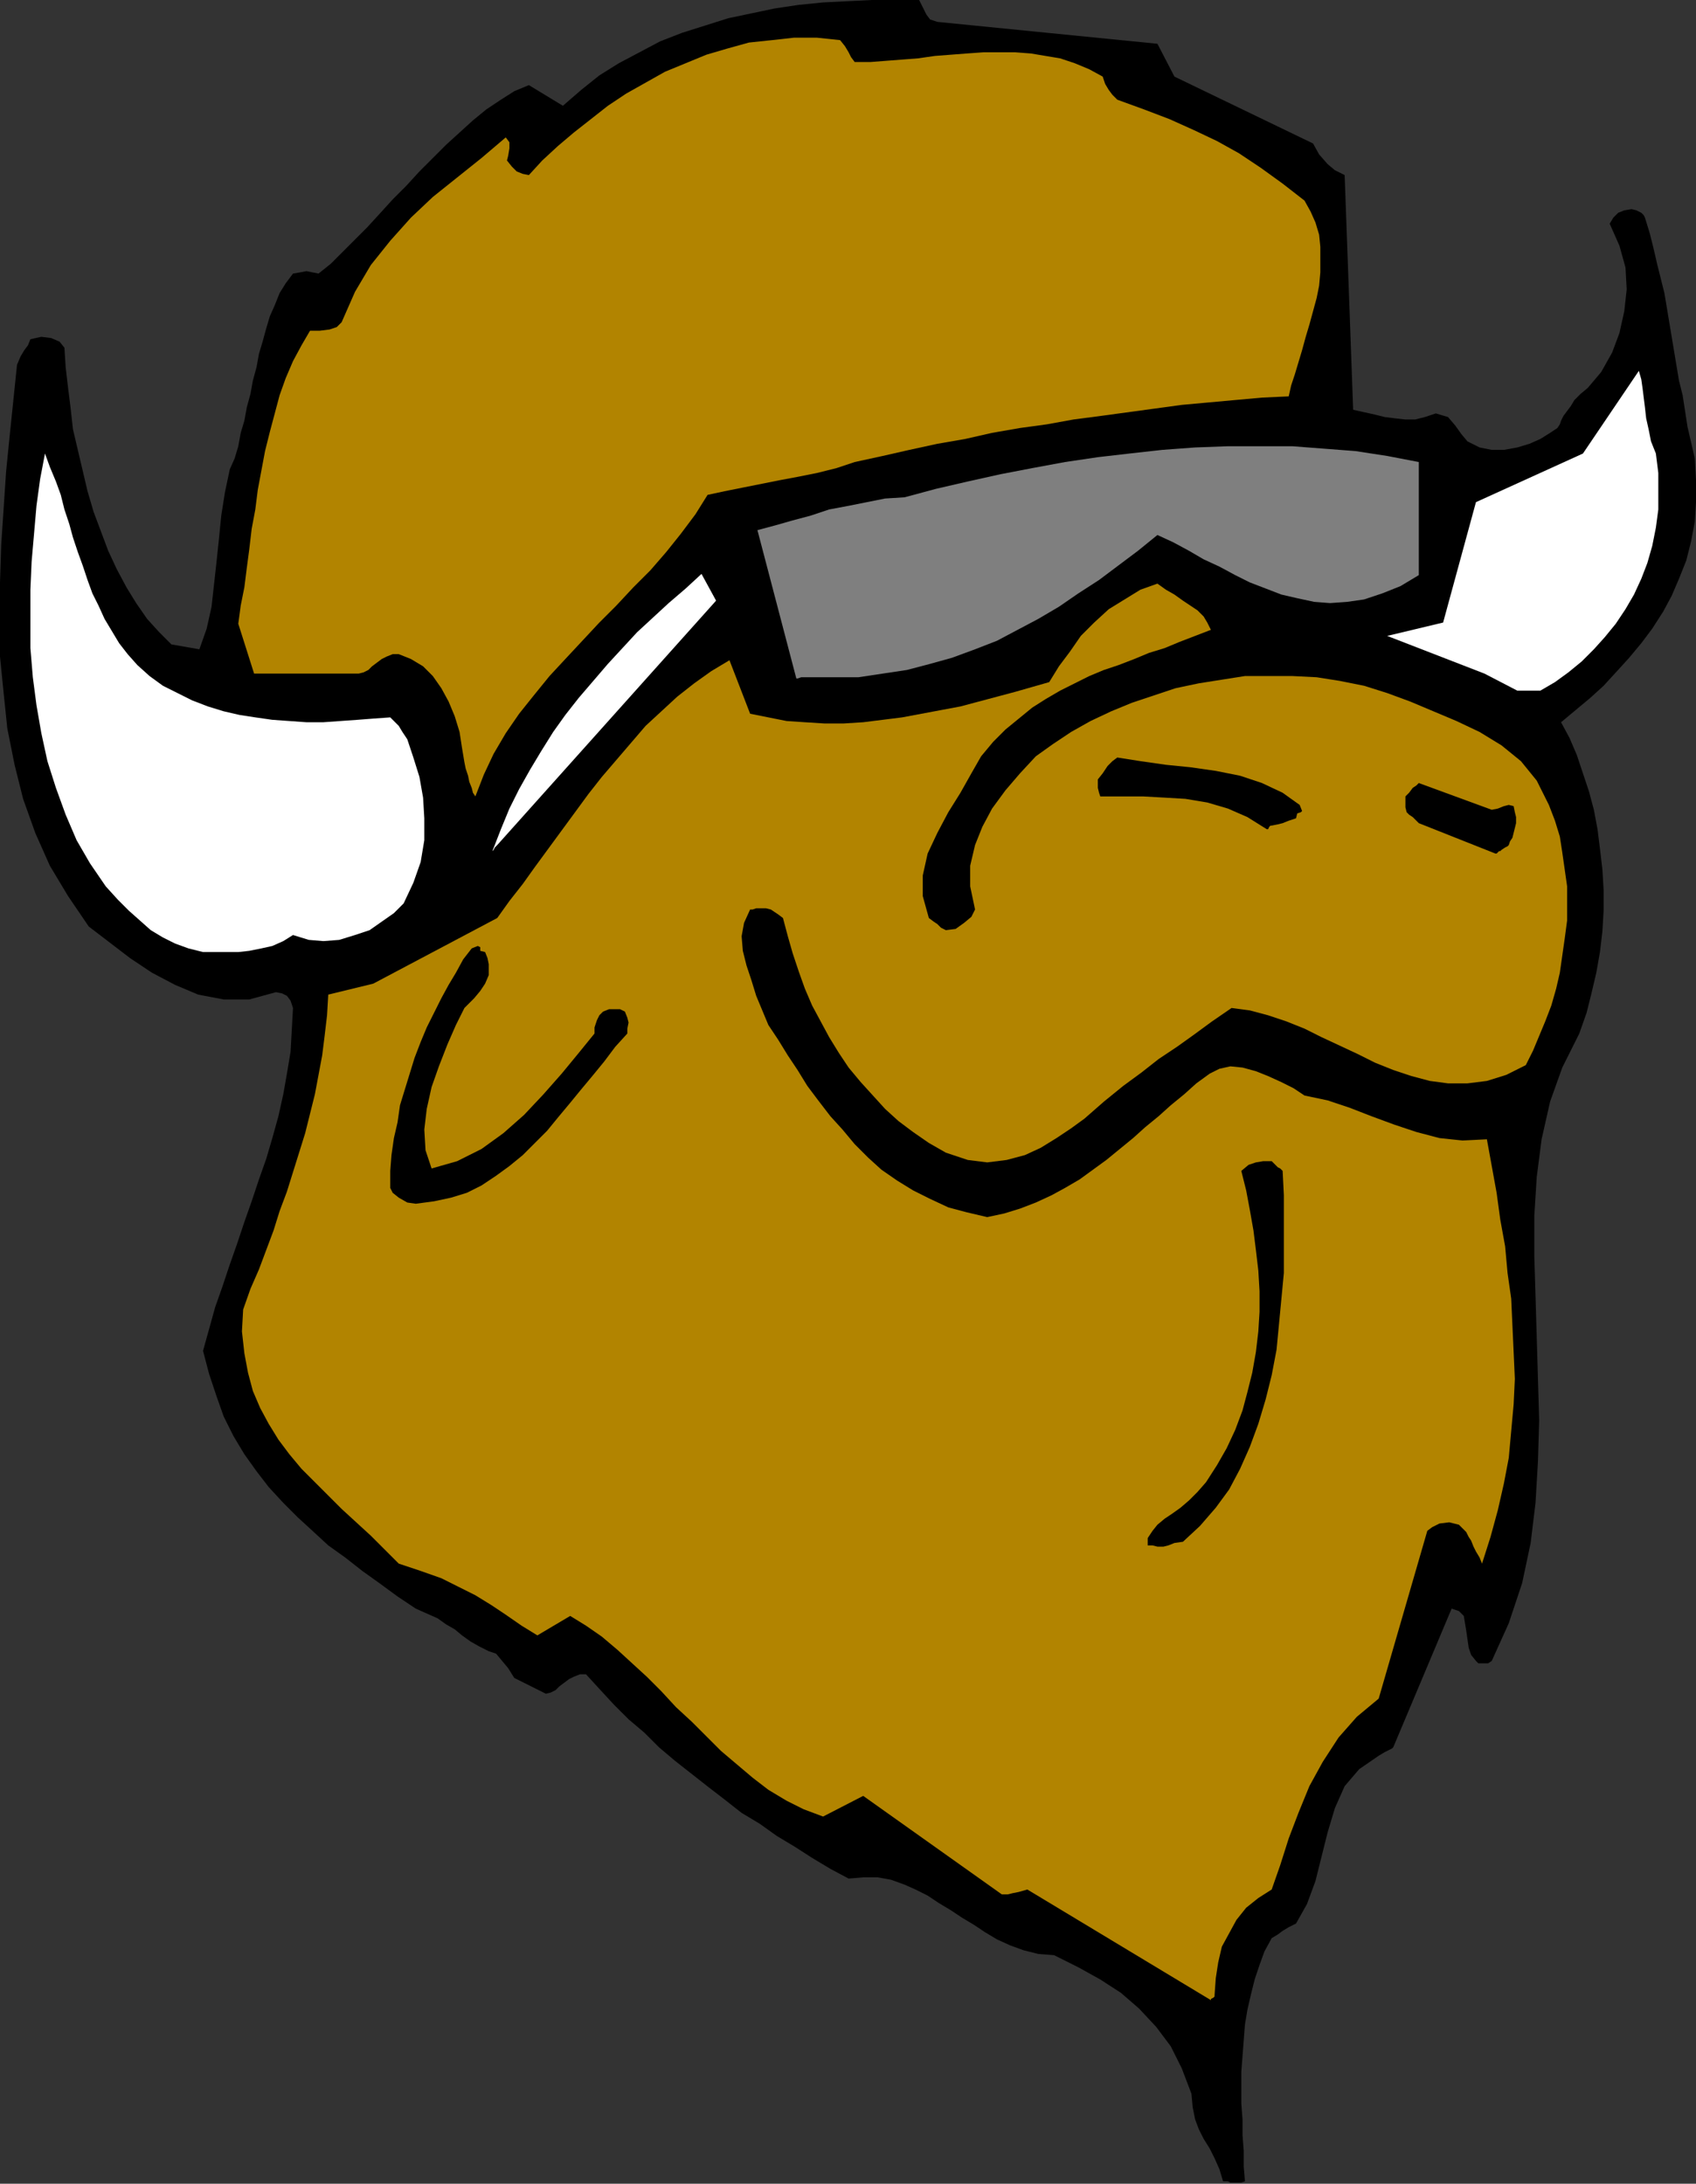
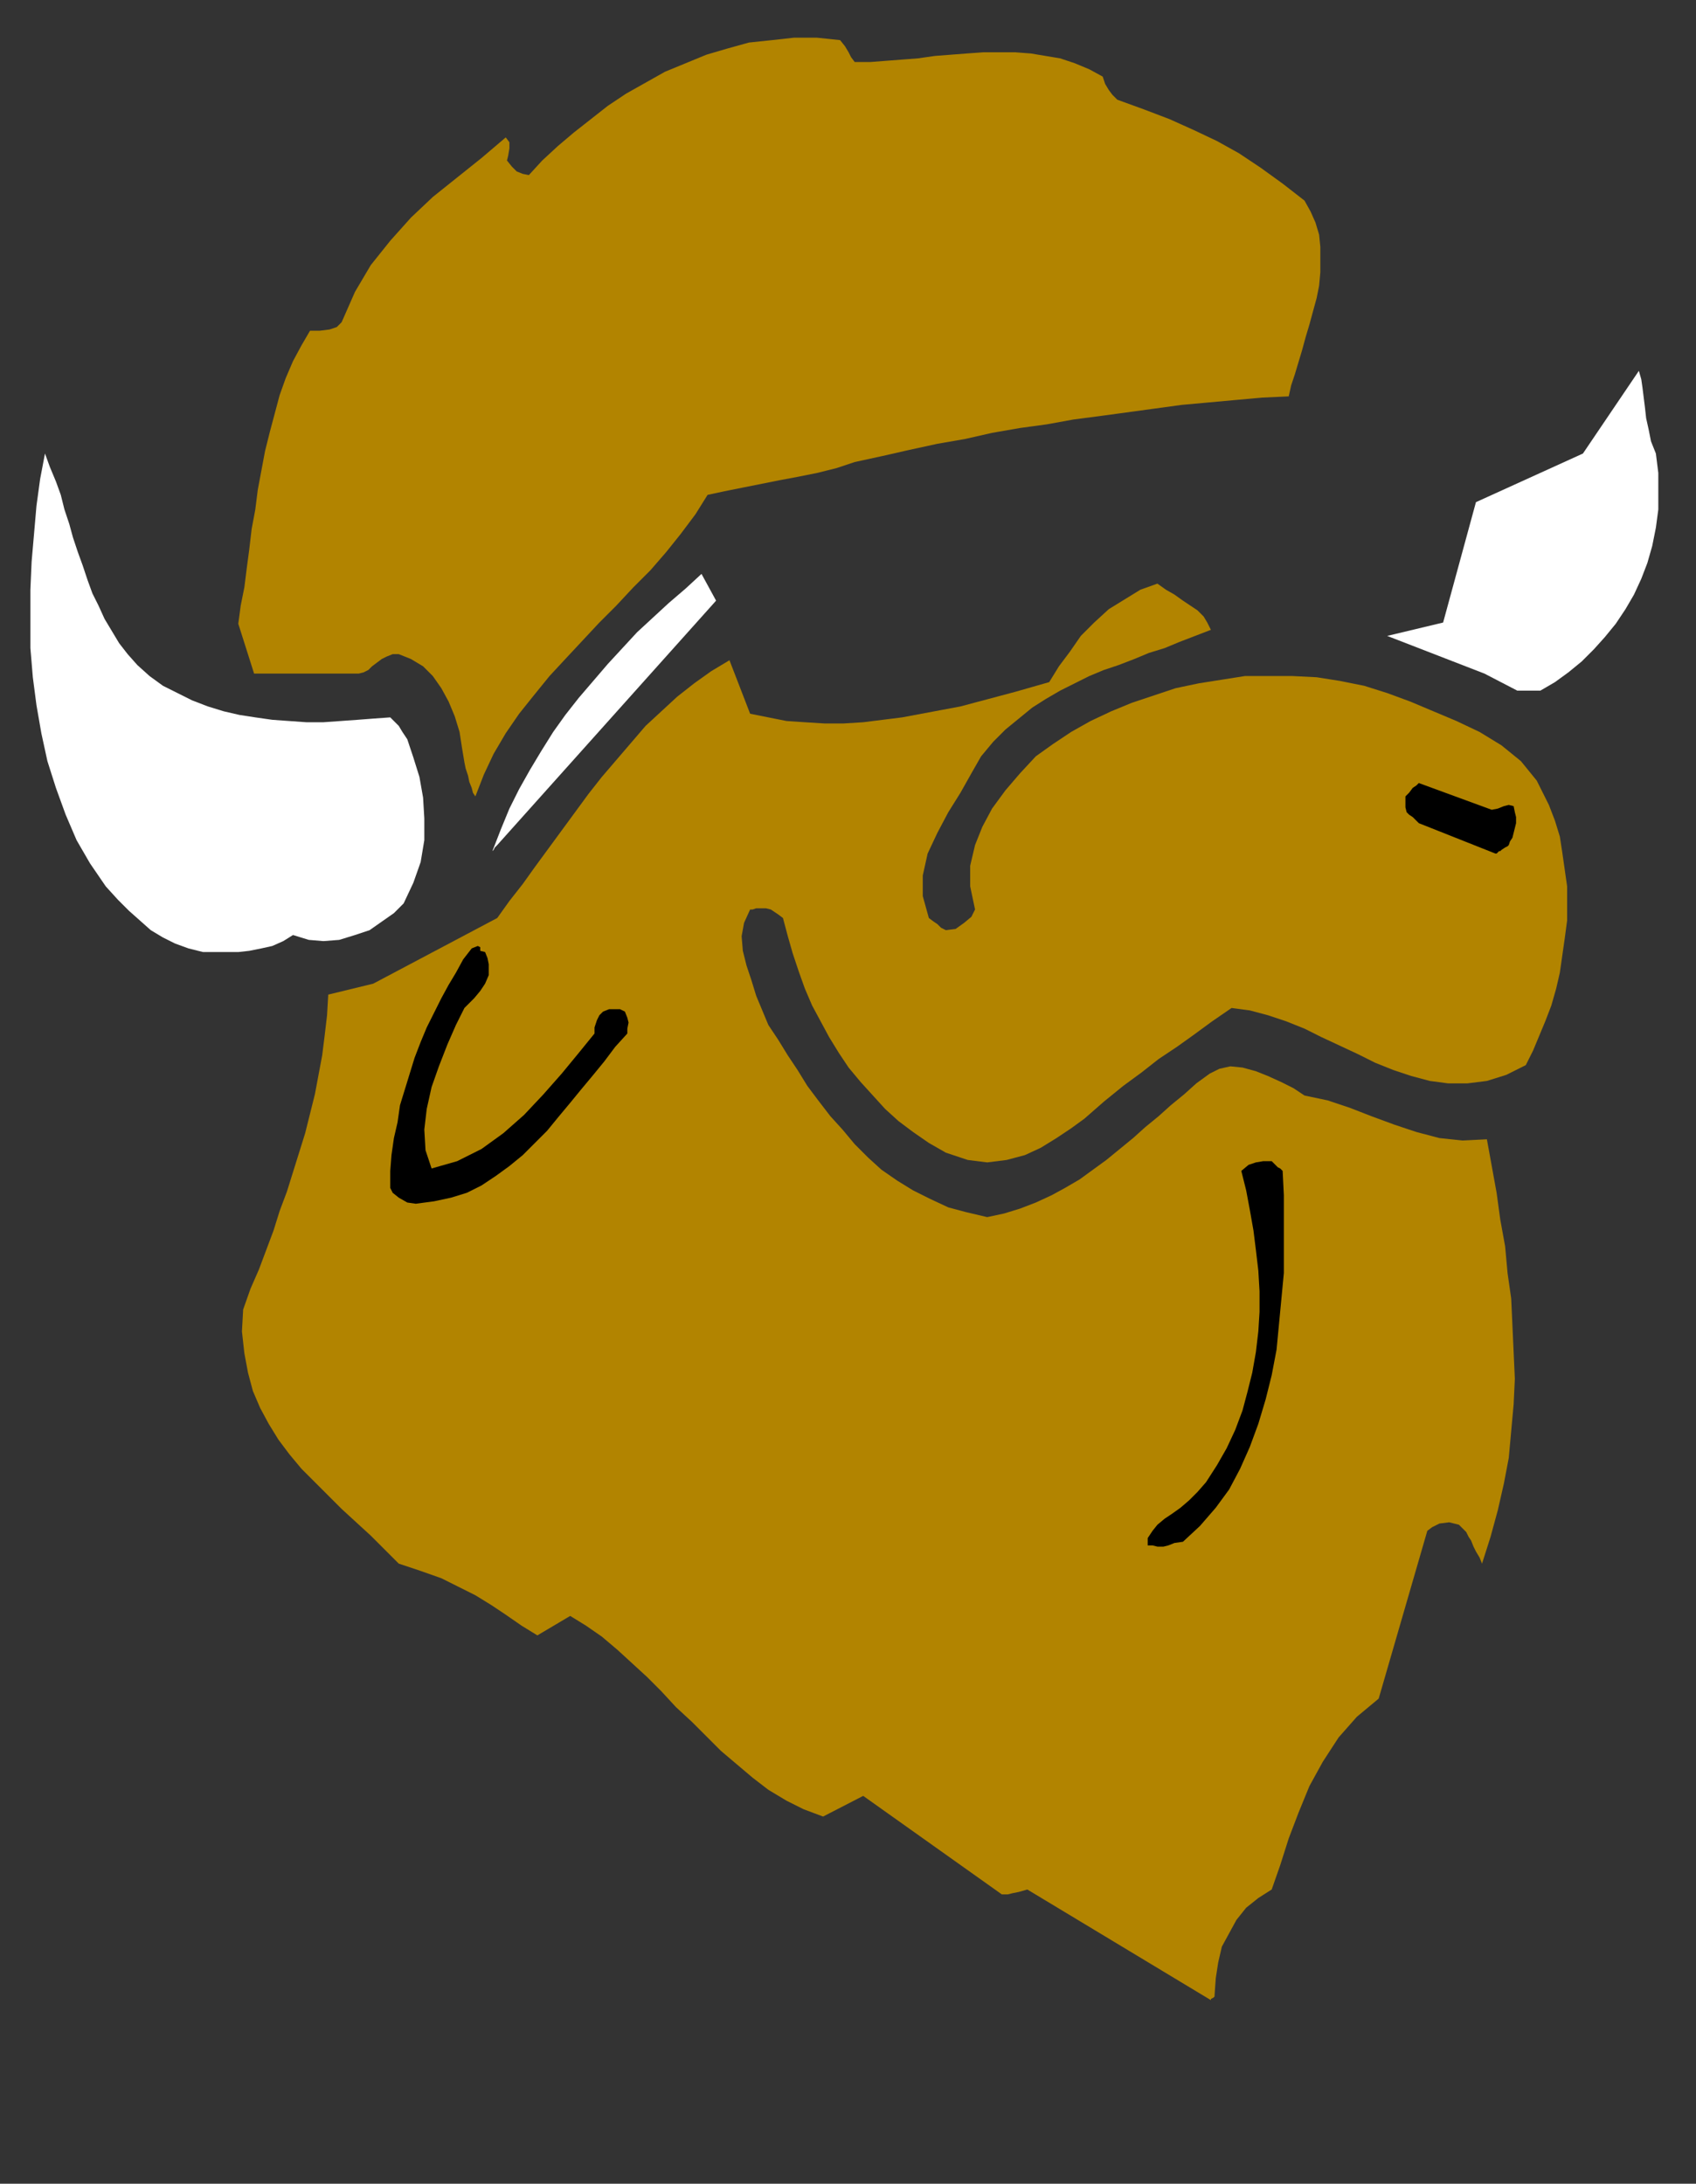
<svg xmlns="http://www.w3.org/2000/svg" xmlns:ns1="http://sodipodi.sourceforge.net/DTD/sodipodi-0.dtd" xmlns:ns2="http://www.inkscape.org/namespaces/inkscape" version="1.0" width="35.433mm" height="45.618mm" id="svg27" ns1:docname="AD003194.WMF">
  <rect width="100%" height="100%" fill="#333333" stroke="none" />
  <ns1:namedview pagecolor="#ffffff" bordercolor="#666666" borderopacity="1" objecttolerance="10" gridtolerance="10" guidetolerance="10" ns2:pageopacity="0" ns2:pageshadow="2" ns2:window-width="640" ns2:window-height="480" id="namedview29" />
  <defs id="defs3">
    <pattern id="WMFhbasepattern" patternUnits="userSpaceOnUse" width="6" height="6" x="0" y="0" />
  </defs>
-   <path style="fill:#000000;fill-rule:evenodd;fill-opacity:1;stroke:none;" d="  M 97.248,172.32   L 97.44,172.32   L 97.632,172.32   L 98.016,172.32   L 98.304,172.224   L 98.208,171.072   L 98.208,169.824   L 98.112,168.576   L 98.112,167.328   L 98.016,166.08   L 98.016,164.832   L 98.016,163.584   L 98.112,162.336   L 98.208,161.088   L 98.304,159.84   L 98.496,158.688   L 98.784,157.44   L 99.072,156.288   L 99.456,155.136   L 99.84,154.08   L 100.416,153.024   L 100.896,152.736   L 101.28,152.448   L 101.76,152.16   L 102.336,151.872   L 103.2,150.336   L 103.872,148.512   L 104.352,146.592   L 104.832,144.672   L 105.408,142.752   L 106.176,141.024   L 107.328,139.68   L 108.864,138.624   L 109.344,138.336   L 109.728,138.144   L 109.92,138.048   L 110.016,137.952   L 114.624,127.008   L 115.2,127.2   L 115.584,127.584   L 115.68,128.16   L 115.776,128.736   L 115.872,129.408   L 115.968,130.08   L 116.16,130.656   L 116.544,131.136   L 116.736,131.328   L 117.12,131.328   L 117.504,131.328   L 117.792,131.136   L 119.136,128.16   L 120.192,124.992   L 120.864,121.824   L 121.248,118.656   L 121.44,115.392   L 121.536,112.128   L 121.44,108.864   L 121.344,105.6   L 121.248,102.336   L 121.152,99.168   L 121.152,96   L 121.344,92.928   L 121.728,89.952   L 122.4,86.976   L 123.36,84.288   L 124.704,81.6   L 125.28,79.968   L 125.664,78.432   L 126.048,76.8   L 126.336,75.168   L 126.528,73.536   L 126.624,71.904   L 126.624,70.272   L 126.528,68.64   L 126.336,67.008   L 126.144,65.472   L 125.856,63.936   L 125.472,62.496   L 124.992,61.056   L 124.512,59.616   L 123.936,58.272   L 123.264,57.024   L 124.416,56.064   L 125.568,55.104   L 126.624,54.144   L 127.68,52.992   L 128.64,51.936   L 129.6,50.784   L 130.464,49.632   L 131.328,48.288   L 132,47.04   L 132.576,45.696   L 133.152,44.256   L 133.536,42.72   L 133.824,41.184   L 133.92,39.648   L 133.92,37.92   L 133.824,36.192   L 133.536,34.944   L 133.248,33.696   L 133.056,32.448   L 132.864,31.2   L 132.576,30.048   L 132.384,28.896   L 132.192,27.744   L 132,26.592   L 131.808,25.44   L 131.616,24.288   L 131.424,23.136   L 131.136,21.984   L 130.848,20.832   L 130.56,19.584   L 130.272,18.432   L 129.888,17.184   L 129.792,16.992   L 129.6,16.8   L 129.216,16.608   L 128.832,16.512   L 128.256,16.608   L 127.776,16.8   L 127.392,17.184   L 127.104,17.664   L 127.872,19.392   L 128.352,21.12   L 128.448,22.848   L 128.256,24.576   L 127.872,26.304   L 127.296,27.84   L 126.432,29.376   L 125.376,30.624   L 124.8,31.104   L 124.32,31.584   L 124.032,32.064   L 123.744,32.448   L 123.456,32.832   L 123.264,33.216   L 123.168,33.504   L 122.976,33.792   L 122.4,34.176   L 121.632,34.656   L 120.768,35.04   L 119.808,35.328   L 118.752,35.52   L 117.792,35.52   L 116.832,35.328   L 115.872,34.848   L 115.392,34.272   L 114.912,33.6   L 114.336,32.928   L 113.376,32.64   L 112.512,32.928   L 111.744,33.12   L 110.976,33.12   L 110.112,33.024   L 109.344,32.928   L 108.576,32.736   L 107.712,32.544   L 106.848,32.352   L 106.176,13.824   L 105.408,13.44   L 104.832,12.96   L 104.16,12.192   L 103.68,11.328   L 92.736,6.048   L 91.392,3.456   L 74.016,1.728   L 73.44,1.536   L 73.152,1.152   L 72.864,0.576   L 72.576,0   L 70.656,0   L 68.832,0   L 66.912,0.096   L 64.992,0.192   L 63.072,0.384   L 61.152,0.672   L 59.328,1.056   L 57.504,1.44   L 55.68,2.016   L 53.856,2.592   L 52.128,3.264   L 50.496,4.128   L 48.864,4.992   L 47.328,5.952   L 45.888,7.104   L 44.448,8.352   L 41.76,6.72   L 40.608,7.2   L 39.552,7.872   L 38.4,8.64   L 37.344,9.504   L 36.288,10.464   L 35.232,11.424   L 34.176,12.48   L 33.12,13.536   L 32.064,14.688   L 31.008,15.744   L 30.048,16.8   L 28.992,17.952   L 28.032,18.912   L 27.072,19.872   L 26.112,20.832   L 25.152,21.6   L 24.672,21.504   L 24.192,21.408   L 23.712,21.504   L 23.136,21.6   L 22.56,22.368   L 22.08,23.136   L 21.696,24.096   L 21.312,24.96   L 21.024,25.92   L 20.736,26.976   L 20.448,27.936   L 20.256,28.992   L 19.968,30.048   L 19.776,31.104   L 19.488,32.16   L 19.296,33.216   L 19.008,34.176   L 18.816,35.232   L 18.528,36.192   L 18.144,37.056   L 17.76,38.88   L 17.472,40.704   L 17.28,42.624   L 17.088,44.448   L 16.896,46.176   L 16.704,47.904   L 16.32,49.632   L 15.744,51.264   L 13.536,50.88   L 12.576,49.92   L 11.616,48.864   L 10.752,47.616   L 9.984,46.368   L 9.216,44.928   L 8.544,43.488   L 7.968,41.952   L 7.392,40.416   L 6.912,38.784   L 6.528,37.152   L 6.144,35.52   L 5.76,33.888   L 5.568,32.16   L 5.376,30.624   L 5.184,28.992   L 5.088,27.456   L 4.704,26.976   L 4.032,26.688   L 3.264,26.592   L 2.4,26.784   L 2.208,27.264   L 1.92,27.648   L 1.632,28.128   L 1.344,28.8   L 1.056,31.584   L 0.768,34.368   L 0.48,37.248   L 0.288,40.128   L 0.096,43.008   L 0,45.984   L -0.096,48.864   L 0,51.84   L 0.288,54.72   L 0.576,57.504   L 1.152,60.384   L 1.824,63.072   L 2.784,65.76   L 3.936,68.352   L 5.376,70.752   L 7.008,73.152   L 8.64,74.4   L 10.272,75.648   L 12,76.8   L 13.824,77.76   L 15.648,78.528   L 17.664,78.912   L 19.68,78.912   L 21.792,78.336   L 22.272,78.432   L 22.656,78.624   L 22.944,79.008   L 23.136,79.584   L 23.04,81.312   L 22.944,83.04   L 22.656,84.768   L 22.368,86.4   L 21.984,88.128   L 21.504,89.856   L 21.024,91.488   L 20.448,93.12   L 19.872,94.848   L 19.296,96.48   L 18.72,98.208   L 18.144,99.84   L 17.568,101.568   L 16.992,103.2   L 16.512,104.928   L 16.032,106.656   L 16.512,108.48   L 17.088,110.208   L 17.664,111.84   L 18.432,113.376   L 19.296,114.816   L 20.256,116.16   L 21.216,117.408   L 22.368,118.656   L 23.52,119.808   L 24.672,120.864   L 25.92,122.016   L 27.264,122.976   L 28.608,124.032   L 29.952,124.992   L 31.392,126.048   L 32.832,127.008   L 33.696,127.392   L 34.56,127.776   L 35.232,128.256   L 35.904,128.64   L 36.48,129.12   L 37.152,129.6   L 37.824,129.984   L 38.592,130.368   L 39.168,130.56   L 39.648,131.136   L 40.128,131.712   L 40.608,132.48   L 43.104,133.728   L 43.488,133.632   L 43.872,133.44   L 44.16,133.152   L 44.544,132.864   L 44.928,132.576   L 45.312,132.384   L 45.792,132.192   L 46.272,132.192   L 47.328,133.344   L 48.48,134.592   L 49.632,135.744   L 50.88,136.8   L 52.032,137.952   L 53.28,139.008   L 54.624,140.064   L 55.968,141.12   L 57.216,142.08   L 58.56,143.136   L 60,144   L 61.344,144.96   L 62.784,145.824   L 64.128,146.688   L 65.568,147.552   L 67.008,148.32   L 68.16,148.224   L 69.312,148.224   L 70.368,148.416   L 71.424,148.8   L 72.288,149.184   L 73.248,149.664   L 74.112,150.24   L 75.072,150.816   L 75.936,151.392   L 76.896,151.968   L 77.76,152.544   L 78.72,153.12   L 79.776,153.6   L 80.832,153.984   L 81.984,154.272   L 83.232,154.368   L 85.152,155.328   L 86.88,156.288   L 88.512,157.344   L 89.952,158.592   L 91.296,160.032   L 92.448,161.568   L 93.312,163.296   L 94.08,165.312   L 94.176,166.368   L 94.368,167.328   L 94.656,168.096   L 95.04,168.864   L 95.52,169.632   L 95.904,170.4   L 96.288,171.264   L 96.576,172.224   L 96.672,172.224   L 96.96,172.224   L 97.152,172.32   L 97.248,172.32  z " id="path5" />
  <path style="fill:#b28400;fill-rule:evenodd;fill-opacity:1;stroke:none;" d="  M 95.904,157.536   L 96,156.192   L 96.192,154.944   L 96.48,153.696   L 97.056,152.64   L 97.632,151.584   L 98.4,150.624   L 99.36,149.856   L 100.416,149.184   L 101.088,147.264   L 101.76,145.152   L 102.528,143.136   L 103.392,141.024   L 104.448,139.104   L 105.696,137.184   L 107.136,135.552   L 108.864,134.112   L 112.704,120.864   L 113.088,120.576   L 113.664,120.288   L 114.432,120.192   L 115.2,120.384   L 115.488,120.672   L 115.776,120.96   L 115.968,121.344   L 116.16,121.632   L 116.352,122.112   L 116.544,122.496   L 116.832,122.976   L 117.024,123.456   L 117.696,121.344   L 118.272,119.232   L 118.752,117.12   L 119.136,115.104   L 119.328,112.992   L 119.52,110.88   L 119.616,108.864   L 119.52,106.752   L 119.424,104.64   L 119.328,102.528   L 119.04,100.512   L 118.848,98.4   L 118.464,96.288   L 118.176,94.176   L 117.792,92.064   L 117.408,89.952   L 115.488,90.048   L 113.664,89.856   L 111.84,89.376   L 110.112,88.8   L 108.288,88.128   L 106.56,87.456   L 104.832,86.88   L 103.008,86.496   L 102.144,85.92   L 101.184,85.44   L 100.128,84.96   L 99.168,84.576   L 98.112,84.288   L 97.152,84.192   L 96.288,84.384   L 95.52,84.768   L 94.464,85.536   L 93.504,86.4   L 92.448,87.264   L 91.488,88.128   L 90.432,88.992   L 89.472,89.856   L 88.416,90.72   L 87.36,91.584   L 86.304,92.352   L 85.248,93.12   L 84.096,93.792   L 83.04,94.368   L 81.792,94.944   L 80.544,95.424   L 79.296,95.808   L 77.952,96.096   L 76.32,95.712   L 74.88,95.328   L 73.44,94.656   L 72.096,93.984   L 70.848,93.216   L 69.6,92.352   L 68.544,91.392   L 67.488,90.336   L 66.528,89.184   L 65.568,88.128   L 64.608,86.88   L 63.744,85.728   L 62.976,84.48   L 62.208,83.328   L 61.44,82.08   L 60.672,80.928   L 60.192,79.776   L 59.712,78.624   L 59.328,77.376   L 58.944,76.224   L 58.656,75.072   L 58.56,73.92   L 58.752,72.864   L 59.232,71.808   L 59.424,71.808   L 59.712,71.712   L 60.096,71.712   L 60.48,71.712   L 60.864,71.808   L 61.152,72   L 61.44,72.192   L 61.824,72.48   L 62.208,73.92   L 62.592,75.264   L 63.072,76.704   L 63.552,78.048   L 64.128,79.392   L 64.8,80.64   L 65.472,81.888   L 66.24,83.136   L 67.008,84.288   L 67.968,85.44   L 68.928,86.496   L 69.888,87.552   L 70.944,88.512   L 72.096,89.376   L 73.344,90.24   L 74.688,91.008   L 76.416,91.584   L 77.952,91.776   L 79.488,91.584   L 80.928,91.2   L 82.176,90.624   L 83.424,89.856   L 84.576,89.088   L 85.632,88.32   L 87.168,86.976   L 88.704,85.728   L 90.144,84.672   L 91.488,83.616   L 92.928,82.656   L 94.272,81.696   L 95.712,80.64   L 97.248,79.584   L 98.688,79.776   L 100.128,80.16   L 101.568,80.64   L 103.008,81.216   L 104.352,81.888   L 105.792,82.56   L 107.232,83.232   L 108.576,83.904   L 110.016,84.48   L 111.456,84.96   L 112.896,85.344   L 114.336,85.536   L 115.872,85.536   L 117.408,85.344   L 118.944,84.864   L 120.48,84.096   L 121.056,82.944   L 121.536,81.792   L 122.016,80.64   L 122.496,79.392   L 122.88,78.048   L 123.168,76.8   L 123.36,75.456   L 123.552,74.112   L 123.744,72.672   L 123.744,71.328   L 123.744,69.984   L 123.552,68.64   L 123.36,67.296   L 123.168,66.048   L 122.784,64.8   L 122.304,63.552   L 121.344,61.632   L 120.096,60.096   L 118.56,58.848   L 116.832,57.792   L 115.008,56.928   L 113.184,56.16   L 111.36,55.392   L 109.536,54.72   L 107.712,54.144   L 105.792,53.76   L 103.968,53.472   L 102.048,53.376   L 100.128,53.376   L 98.304,53.376   L 96.48,53.664   L 94.656,53.952   L 92.832,54.336   L 91.104,54.912   L 89.376,55.488   L 87.744,56.16   L 86.112,56.928   L 84.576,57.792   L 83.136,58.752   L 81.792,59.712   L 80.544,61.056   L 79.392,62.4   L 78.336,63.84   L 77.568,65.28   L 76.992,66.72   L 76.608,68.352   L 76.608,69.984   L 76.992,71.808   L 76.704,72.384   L 76.128,72.864   L 75.456,73.344   L 74.688,73.44   L 74.304,73.248   L 74.016,72.96   L 73.728,72.768   L 73.344,72.48   L 72.864,70.752   L 72.864,69.12   L 73.248,67.392   L 74.016,65.76   L 74.88,64.128   L 75.84,62.592   L 76.704,61.056   L 77.472,59.712   L 78.432,58.56   L 79.392,57.6   L 80.448,56.736   L 81.504,55.872   L 82.56,55.2   L 83.712,54.528   L 84.864,53.952   L 86.016,53.376   L 87.168,52.896   L 88.32,52.512   L 89.568,52.032   L 90.72,51.552   L 91.968,51.168   L 93.12,50.688   L 94.368,50.208   L 95.616,49.728   L 95.328,49.152   L 95.04,48.672   L 94.56,48.192   L 93.984,47.808   L 93.408,47.424   L 92.736,46.944   L 92.064,46.56   L 91.392,46.08   L 90.048,46.56   L 88.8,47.328   L 87.552,48.096   L 86.4,49.152   L 85.344,50.208   L 84.48,51.456   L 83.616,52.608   L 82.848,53.856   L 81.504,54.24   L 80.16,54.624   L 78.72,55.008   L 77.28,55.392   L 75.84,55.776   L 74.304,56.064   L 72.768,56.352   L 71.232,56.64   L 69.696,56.832   L 68.16,57.024   L 66.624,57.12   L 65.088,57.12   L 63.552,57.024   L 62.112,56.928   L 60.672,56.64   L 59.232,56.352   L 57.6,52.128   L 56.16,52.992   L 54.816,53.952   L 53.472,55.008   L 52.224,56.16   L 50.976,57.312   L 49.824,58.656   L 48.672,60   L 47.52,61.344   L 46.464,62.688   L 45.408,64.128   L 44.352,65.568   L 43.296,67.008   L 42.24,68.448   L 41.28,69.792   L 40.224,71.136   L 39.264,72.48   L 29.472,77.664   L 25.92,78.528   L 25.824,80.16   L 25.632,81.792   L 25.44,83.328   L 25.152,84.864   L 24.864,86.4   L 24.48,87.936   L 24.096,89.472   L 23.616,91.008   L 23.136,92.544   L 22.656,94.08   L 22.08,95.616   L 21.6,97.152   L 21.024,98.688   L 20.448,100.224   L 19.776,101.76   L 19.2,103.392   L 19.104,105.12   L 19.296,106.848   L 19.584,108.384   L 19.968,109.824   L 20.544,111.168   L 21.216,112.416   L 21.984,113.664   L 22.848,114.816   L 23.808,115.968   L 24.864,117.024   L 25.92,118.08   L 26.976,119.136   L 28.128,120.192   L 29.28,121.248   L 30.336,122.304   L 31.488,123.456   L 33.216,124.032   L 34.848,124.608   L 36.192,125.28   L 37.536,125.952   L 38.784,126.72   L 39.936,127.488   L 41.184,128.352   L 42.432,129.12   L 45.024,127.584   L 46.272,128.352   L 47.52,129.216   L 48.768,130.272   L 49.92,131.328   L 51.072,132.384   L 52.224,133.536   L 53.376,134.784   L 54.624,135.936   L 55.776,137.088   L 56.928,138.24   L 58.176,139.296   L 59.424,140.352   L 60.672,141.312   L 62.112,142.176   L 63.456,142.848   L 64.992,143.424   L 68.16,141.792   L 79.104,149.568   L 79.584,149.568   L 79.968,149.472   L 80.448,149.376   L 81.12,149.184   L 95.616,157.92   L 95.616,157.824   L 95.808,157.728   L 95.904,157.632   L 95.904,157.536  z " id="path7" />
  <path style="fill:#000000;fill-rule:evenodd;fill-opacity:1;stroke:none;" d="  M 91.392,122.112   L 91.872,122.112   L 92.256,122.016   L 92.736,121.824   L 93.408,121.728   L 94.752,120.48   L 96,119.04   L 97.056,117.6   L 97.92,115.968   L 98.688,114.24   L 99.36,112.416   L 99.936,110.496   L 100.416,108.576   L 100.8,106.56   L 100.992,104.544   L 101.184,102.528   L 101.376,100.512   L 101.376,98.4   L 101.376,96.384   L 101.376,94.368   L 101.28,92.448   L 101.088,92.256   L 100.896,92.16   L 100.704,91.968   L 100.416,91.68   L 99.744,91.68   L 99.168,91.776   L 98.592,91.968   L 98.016,92.448   L 98.4,93.984   L 98.688,95.52   L 98.976,97.152   L 99.168,98.688   L 99.36,100.32   L 99.456,101.952   L 99.456,103.584   L 99.36,105.12   L 99.168,106.752   L 98.88,108.384   L 98.496,109.92   L 98.112,111.36   L 97.536,112.896   L 96.864,114.336   L 96.096,115.68   L 95.232,117.024   L 94.56,117.792   L 93.888,118.464   L 93.216,119.04   L 92.544,119.52   L 91.968,119.904   L 91.392,120.384   L 91.008,120.864   L 90.624,121.44   L 90.624,122.016   L 90.72,122.016   L 91.008,122.016   L 91.392,122.112  z " id="path9" />
  <path style="fill:#000000;fill-rule:evenodd;fill-opacity:1;stroke:none;" d="  M 32.832,95.04   L 34.272,94.848   L 35.616,94.56   L 36.864,94.176   L 38.016,93.6   L 39.168,92.832   L 40.224,92.064   L 41.28,91.2   L 42.24,90.24   L 43.2,89.28   L 44.064,88.224   L 45.024,87.072   L 45.888,86.016   L 46.848,84.864   L 47.712,83.808   L 48.576,82.656   L 49.536,81.6   L 49.536,81.216   L 49.632,80.736   L 49.536,80.352   L 49.344,79.872   L 48.96,79.68   L 48.48,79.68   L 48.096,79.68   L 47.616,79.872   L 47.328,80.16   L 47.136,80.544   L 46.944,81.12   L 46.944,81.6   L 45.696,83.136   L 44.352,84.768   L 42.912,86.4   L 41.376,88.032   L 39.744,89.472   L 38.016,90.72   L 36.096,91.68   L 34.08,92.256   L 33.6,90.816   L 33.504,89.184   L 33.696,87.552   L 34.08,85.824   L 34.656,84.192   L 35.328,82.464   L 36,80.928   L 36.672,79.584   L 37.44,78.816   L 37.92,78.24   L 38.304,77.664   L 38.592,76.992   L 38.592,76.512   L 38.592,76.128   L 38.496,75.648   L 38.304,75.168   L 37.92,75.072   L 37.92,74.784   L 37.728,74.688   L 37.248,74.88   L 36.576,75.744   L 36,76.8   L 35.424,77.76   L 34.848,78.816   L 34.272,79.968   L 33.696,81.12   L 33.216,82.272   L 32.736,83.52   L 32.352,84.768   L 31.968,86.016   L 31.584,87.264   L 31.392,88.608   L 31.104,89.856   L 30.912,91.2   L 30.816,92.448   L 30.816,93.792   L 31.008,94.176   L 31.488,94.56   L 32.16,94.944   L 32.832,95.04  z " id="path11" />
  <path style="fill:#ffffff;fill-rule:evenodd;fill-opacity:1;stroke:none;" d="  M 16.032,75.168   L 16.896,75.168   L 17.856,75.168   L 18.816,75.168   L 19.68,75.072   L 20.64,74.88   L 21.504,74.688   L 22.368,74.304   L 23.136,73.824   L 24.384,74.208   L 25.536,74.304   L 26.784,74.208   L 28.032,73.824   L 29.184,73.44   L 30.144,72.768   L 31.104,72.096   L 31.872,71.328   L 32.64,69.696   L 33.216,68.064   L 33.504,66.336   L 33.504,64.608   L 33.408,62.976   L 33.12,61.344   L 32.64,59.808   L 32.16,58.368   L 31.776,57.792   L 31.488,57.312   L 31.104,56.928   L 30.816,56.64   L 29.472,56.736   L 28.224,56.832   L 26.88,56.928   L 25.536,57.024   L 24.192,57.024   L 22.848,56.928   L 21.504,56.832   L 20.16,56.64   L 18.912,56.448   L 17.664,56.16   L 16.416,55.776   L 15.168,55.296   L 14.016,54.72   L 12.864,54.144   L 11.808,53.376   L 10.848,52.512   L 10.08,51.648   L 9.408,50.784   L 8.832,49.824   L 8.256,48.864   L 7.776,47.808   L 7.296,46.848   L 6.912,45.792   L 6.528,44.64   L 6.144,43.584   L 5.76,42.432   L 5.472,41.376   L 5.088,40.224   L 4.8,39.072   L 4.416,38.016   L 3.936,36.864   L 3.552,35.808   L 3.168,37.824   L 2.88,39.936   L 2.688,42.144   L 2.496,44.352   L 2.4,46.56   L 2.4,48.864   L 2.4,51.168   L 2.592,53.472   L 2.88,55.68   L 3.264,57.888   L 3.744,60.096   L 4.416,62.208   L 5.184,64.32   L 6.048,66.336   L 7.104,68.16   L 8.352,69.984   L 9.312,71.04   L 10.176,71.904   L 11.04,72.672   L 11.904,73.44   L 12.864,74.016   L 13.824,74.496   L 14.88,74.88   L 16.032,75.168  z " id="path13" />
  <path style="fill:#ffffff;fill-rule:evenodd;fill-opacity:1;stroke:none;" d="  M 39.264,66.72   L 56.544,47.424   L 55.392,45.312   L 54.144,46.464   L 52.8,47.616   L 51.552,48.768   L 50.304,49.92   L 49.152,51.168   L 48,52.416   L 46.848,53.76   L 45.696,55.104   L 44.64,56.448   L 43.68,57.792   L 42.72,59.328   L 41.856,60.768   L 40.992,62.304   L 40.224,63.84   L 39.552,65.472   L 38.88,67.2   L 38.976,67.104   L 39.072,66.912   L 39.168,66.816   L 39.264,66.72  z " id="path15" />
  <path style="fill:#000000;fill-rule:evenodd;fill-opacity:1;stroke:none;" d="  M 118.464,67.2   L 118.56,67.104   L 118.848,66.912   L 119.04,66.816   L 119.136,66.72   L 119.232,66.432   L 119.424,66.144   L 119.52,65.76   L 119.616,65.376   L 119.712,64.992   L 119.712,64.512   L 119.616,64.128   L 119.52,63.648   L 119.136,63.552   L 118.752,63.648   L 118.272,63.84   L 117.792,63.936   L 112.032,61.824   L 111.84,62.016   L 111.552,62.208   L 111.264,62.592   L 110.976,62.88   L 110.976,63.072   L 110.976,63.36   L 110.976,63.744   L 111.072,64.128   L 111.264,64.32   L 111.552,64.512   L 111.744,64.704   L 112.032,64.992   L 118.08,67.392   L 118.176,67.392   L 118.272,67.296   L 118.368,67.2   L 118.464,67.2  z " id="path17" />
-   <path style="fill:#000000;fill-rule:evenodd;fill-opacity:1;stroke:none;" d="  M 100.416,65.184   L 100.896,65.088   L 101.28,64.992   L 101.76,64.8   L 102.336,64.608   L 102.432,64.224   L 102.72,64.128   L 102.816,64.032   L 102.624,63.552   L 101.28,62.592   L 99.648,61.824   L 97.92,61.248   L 96,60.864   L 93.984,60.576   L 92.064,60.384   L 90.048,60.096   L 88.224,59.808   L 87.84,60.096   L 87.456,60.48   L 87.072,61.056   L 86.688,61.536   L 86.688,61.824   L 86.688,62.208   L 86.784,62.592   L 86.88,62.88   L 88.512,62.88   L 90.24,62.88   L 91.968,62.976   L 93.6,63.072   L 95.328,63.36   L 96.96,63.84   L 98.496,64.512   L 100.032,65.472   L 100.128,65.472   L 100.224,65.28   L 100.32,65.184   L 100.416,65.184  z " id="path19" />
  <path style="fill:#b28400;fill-rule:evenodd;fill-opacity:1;stroke:none;" d="  M 37.536,62.88   L 38.208,61.152   L 38.976,59.52   L 39.936,57.888   L 40.992,56.352   L 42.144,54.912   L 43.392,53.376   L 44.64,52.032   L 45.984,50.592   L 47.328,49.152   L 48.672,47.808   L 50.016,46.368   L 51.36,45.024   L 52.608,43.584   L 53.76,42.144   L 54.912,40.608   L 55.872,39.072   L 57.216,38.784   L 58.656,38.496   L 60.096,38.208   L 61.536,37.92   L 63.072,37.632   L 64.512,37.344   L 66.048,36.96   L 67.488,36.48   L 69.696,36   L 71.808,35.52   L 74.016,35.04   L 76.224,34.656   L 78.336,34.176   L 80.544,33.792   L 82.656,33.504   L 84.768,33.12   L 86.976,32.832   L 89.088,32.544   L 91.2,32.256   L 93.312,31.968   L 95.424,31.776   L 97.536,31.584   L 99.648,31.392   L 101.76,31.296   L 101.952,30.432   L 102.24,29.568   L 102.528,28.608   L 102.816,27.648   L 103.104,26.592   L 103.392,25.632   L 103.68,24.576   L 103.968,23.52   L 104.16,22.56   L 104.256,21.504   L 104.256,20.544   L 104.256,19.488   L 104.16,18.528   L 103.872,17.568   L 103.488,16.704   L 103.008,15.84   L 101.28,14.496   L 99.552,13.248   L 97.824,12.096   L 96.096,11.136   L 94.272,10.272   L 92.352,9.408   L 90.336,8.64   L 88.224,7.872   L 87.84,7.488   L 87.552,7.104   L 87.264,6.624   L 87.072,6.048   L 86.016,5.472   L 84.864,4.992   L 83.712,4.608   L 82.56,4.416   L 81.408,4.224   L 80.16,4.128   L 78.912,4.128   L 77.664,4.128   L 76.32,4.224   L 75.072,4.32   L 73.824,4.416   L 72.48,4.608   L 71.232,4.704   L 69.984,4.8   L 68.736,4.896   L 67.488,4.896   L 67.2,4.512   L 67.008,4.128   L 66.72,3.648   L 66.336,3.168   L 64.512,2.976   L 62.688,2.976   L 60.96,3.168   L 59.136,3.36   L 57.408,3.84   L 55.776,4.32   L 54.144,4.992   L 52.512,5.664   L 50.976,6.528   L 49.44,7.392   L 48,8.352   L 46.656,9.408   L 45.312,10.464   L 44.064,11.52   L 42.816,12.672   L 41.76,13.824   L 41.28,13.728   L 40.8,13.536   L 40.416,13.152   L 40.032,12.672   L 40.128,12.288   L 40.224,11.712   L 40.224,11.232   L 39.936,10.848   L 38.016,12.48   L 36.096,14.016   L 34.176,15.552   L 32.448,17.184   L 30.816,19.008   L 29.28,20.928   L 28.032,23.04   L 26.976,25.44   L 26.592,25.824   L 26.016,26.016   L 25.248,26.112   L 24.48,26.112   L 23.808,27.264   L 23.136,28.512   L 22.56,29.856   L 22.08,31.2   L 21.696,32.64   L 21.312,34.08   L 20.928,35.616   L 20.64,37.152   L 20.352,38.688   L 20.16,40.224   L 19.872,41.76   L 19.68,43.392   L 19.488,44.832   L 19.296,46.368   L 19.008,47.808   L 18.816,49.248   L 20.064,53.184   L 28.32,53.184   L 28.704,53.088   L 29.088,52.896   L 29.376,52.608   L 29.76,52.32   L 30.144,52.032   L 30.528,51.84   L 31.008,51.648   L 31.488,51.648   L 32.448,52.032   L 33.408,52.608   L 34.176,53.376   L 34.848,54.336   L 35.424,55.392   L 35.904,56.544   L 36.288,57.792   L 36.48,59.04   L 36.576,59.616   L 36.672,60.192   L 36.768,60.672   L 36.96,61.248   L 37.056,61.728   L 37.248,62.208   L 37.344,62.592   L 37.536,62.88  z " id="path21" />
  <path style="fill:#ffffff;fill-rule:evenodd;fill-opacity:1;stroke:none;" d="  M 119.808,54.528   L 120.288,54.528   L 120.672,54.528   L 121.152,54.528   L 121.632,54.528   L 122.784,53.856   L 123.84,53.088   L 124.896,52.224   L 125.856,51.264   L 126.72,50.304   L 127.584,49.248   L 128.352,48.096   L 129.024,46.944   L 129.6,45.696   L 130.08,44.448   L 130.464,43.104   L 130.752,41.664   L 130.944,40.224   L 130.944,38.784   L 130.944,37.344   L 130.752,35.808   L 130.368,34.848   L 130.176,33.888   L 129.984,33.024   L 129.888,32.16   L 129.792,31.392   L 129.696,30.624   L 129.6,29.952   L 129.408,29.28   L 124.992,35.808   L 116.544,39.648   L 113.952,49.152   L 109.536,50.208   L 117.216,53.184   L 119.808,54.528  z " id="path23" />
-   <path style="fill:#7f7f7f;fill-rule:evenodd;fill-opacity:1;stroke:none;" d="  M 63.648,53.472   L 65.76,53.472   L 67.776,53.472   L 69.696,53.184   L 71.616,52.896   L 73.44,52.416   L 75.168,51.936   L 76.992,51.264   L 78.72,50.592   L 80.352,49.728   L 81.984,48.864   L 83.616,47.904   L 85.152,46.848   L 86.784,45.792   L 88.32,44.64   L 89.856,43.488   L 91.392,42.24   L 92.64,42.816   L 93.888,43.488   L 95.04,44.16   L 96.288,44.736   L 97.536,45.408   L 98.688,45.984   L 99.936,46.464   L 101.184,46.944   L 102.432,47.232   L 103.776,47.52   L 105.024,47.616   L 106.368,47.52   L 107.712,47.328   L 109.152,46.848   L 110.592,46.272   L 112.032,45.408   L 112.032,36.48   L 109.536,36   L 107.04,35.616   L 104.544,35.424   L 102.048,35.232   L 99.456,35.232   L 96.96,35.232   L 94.368,35.328   L 91.776,35.52   L 89.184,35.808   L 86.688,36.096   L 84.096,36.48   L 81.504,36.96   L 79.008,37.44   L 76.416,38.016   L 73.92,38.592   L 71.424,39.264   L 69.888,39.36   L 68.448,39.648   L 67.008,39.936   L 65.472,40.224   L 64.032,40.704   L 62.592,41.088   L 61.248,41.472   L 59.808,41.856   L 62.88,53.568   L 62.976,53.568   L 63.264,53.472   L 63.552,53.472   L 63.648,53.472  z " id="path25" />
</svg>